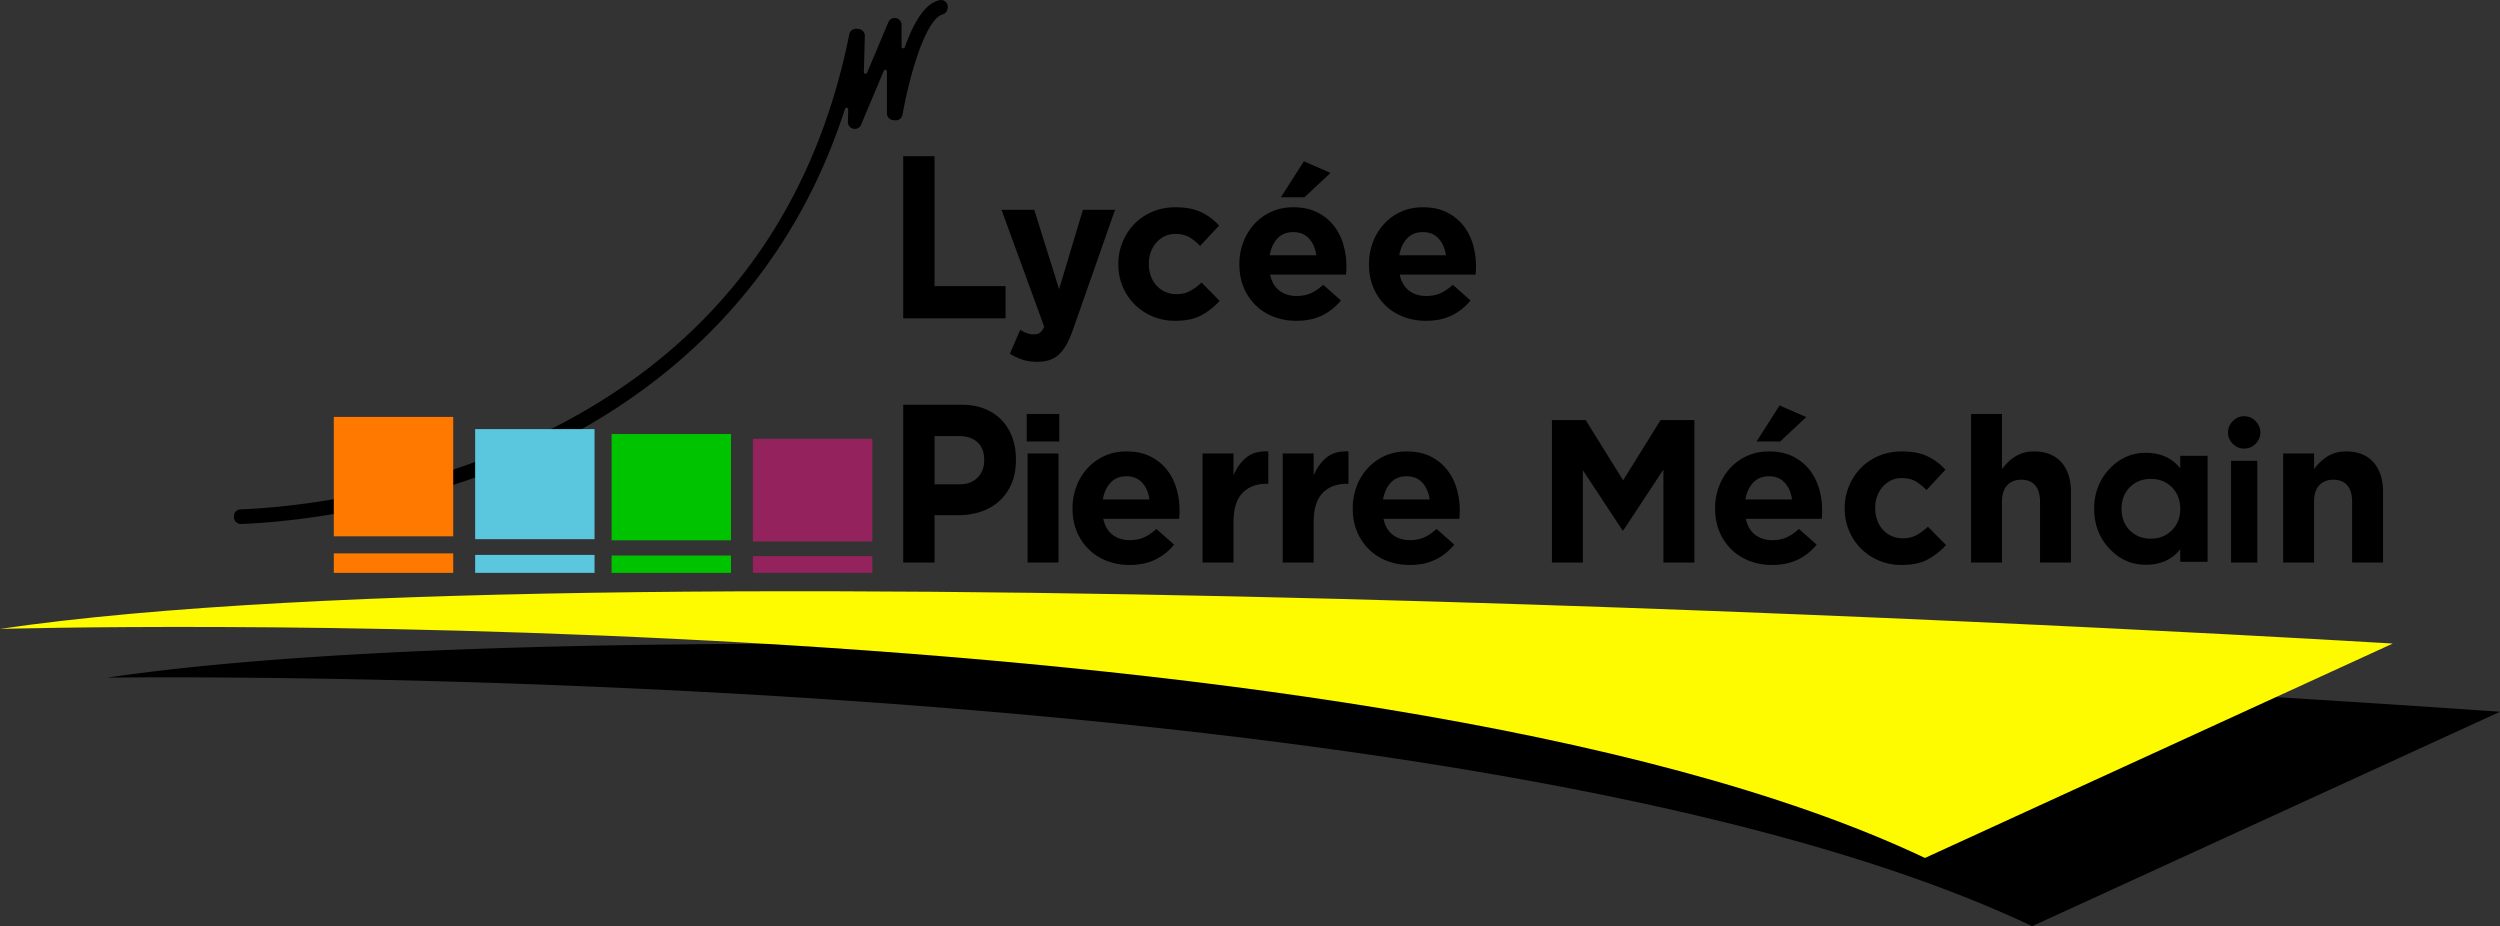
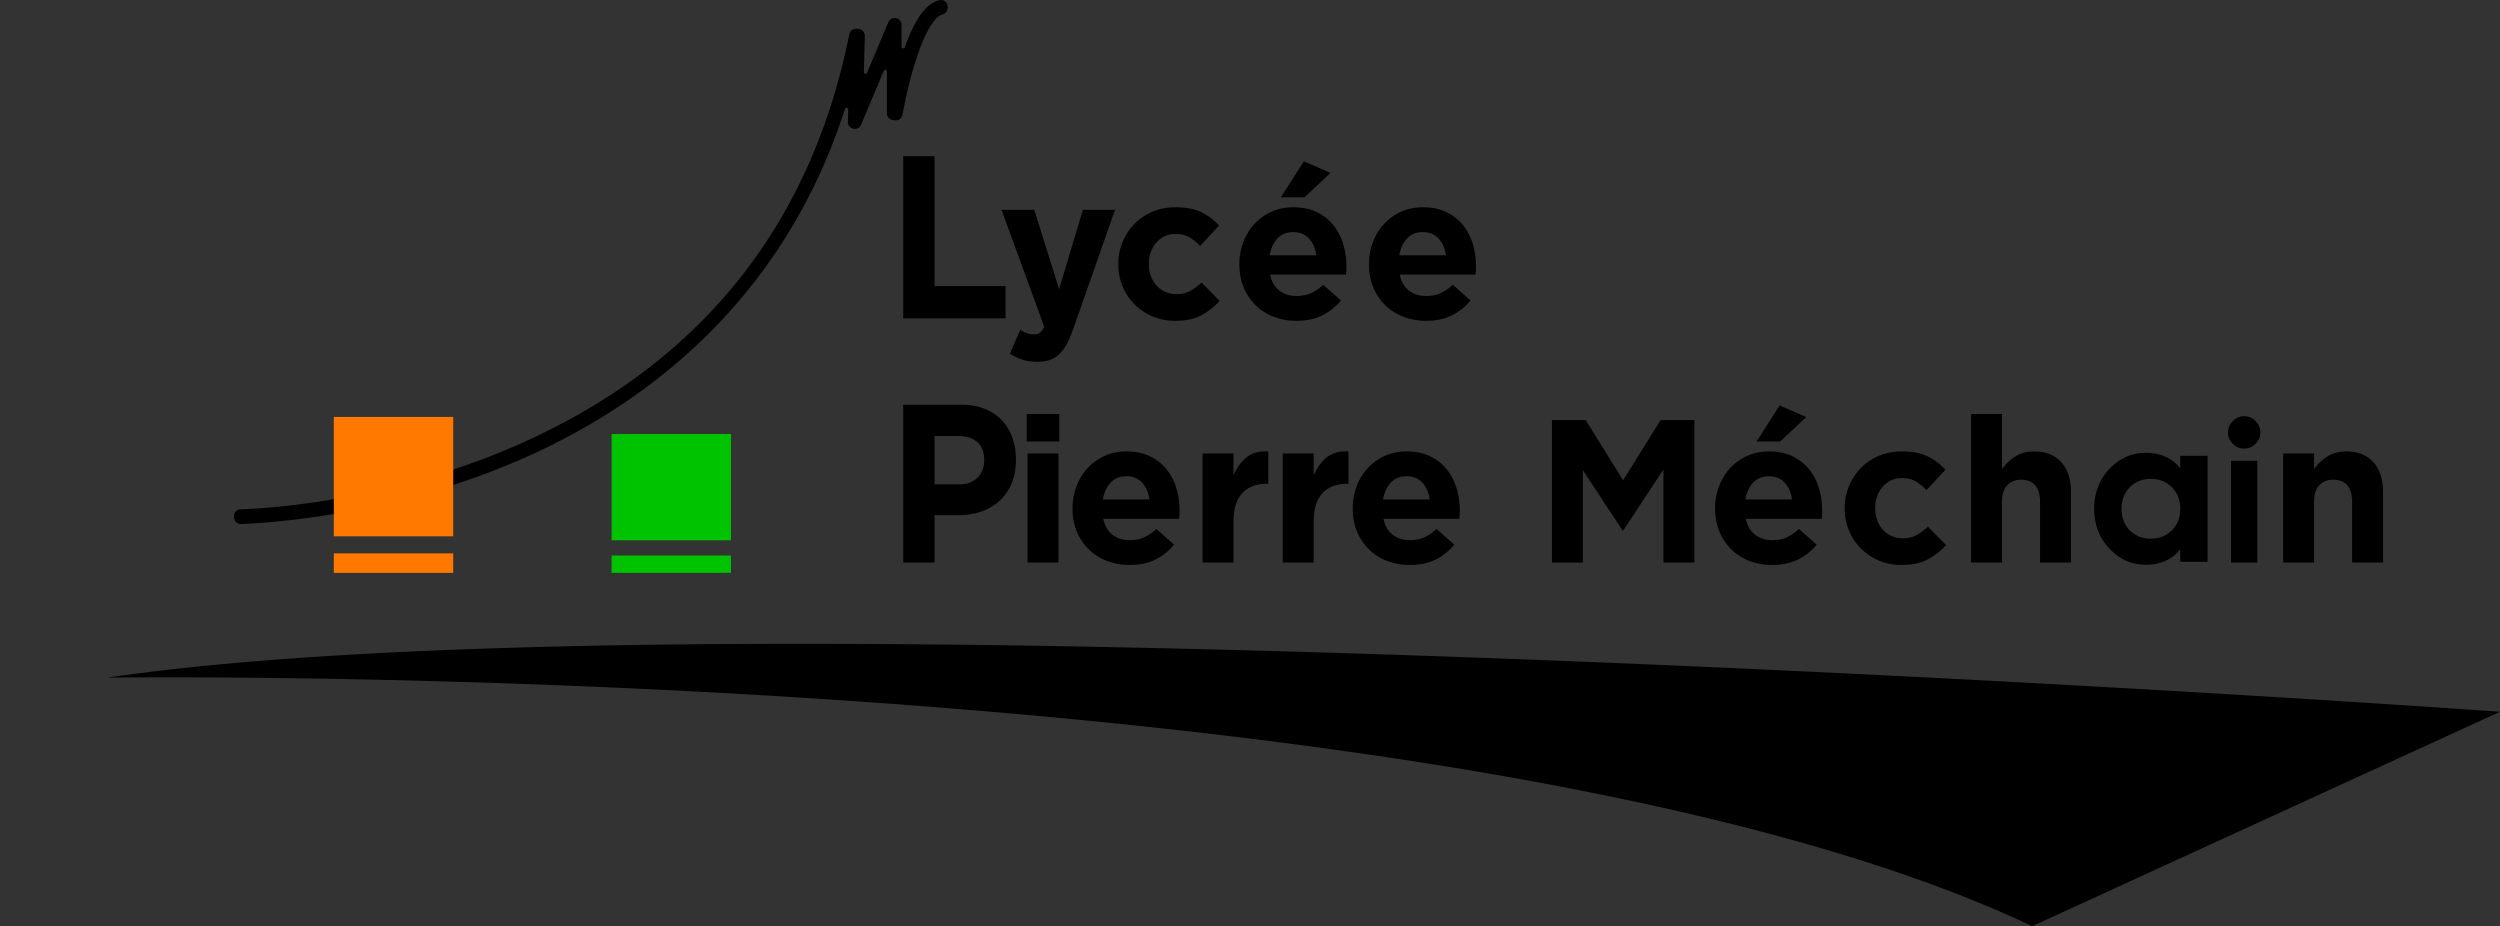
<svg xmlns="http://www.w3.org/2000/svg" width="513" height="190.053">
  <rect width="100%" height="100%" fill="#333333" stroke="none" />
  <path d="M49.456 107.518c6.137-.218 30.748-1.782 56.761-12.962 24.067-10.344 53.91-31.103 67.174-72.205.122-.378.676-.288.665.108l-.069 2.534c-.042 1.559 2.104 2.022 2.709.585l4.648-11.039c.144-.343.656-.24.656.133v8.579a1.41 1.41 0 0 0 1.298 1.405l.398.031a1.402 1.402 0 0 0 1.497-1.15c1.284-7.22 4.264-18.162 7.617-20.297.196-.124.371-.202.528-.248.48-.138.883-.464 1.02-.944l.068-.237c.284-.993-.569-1.991-1.58-1.783a4.897 4.897 0 0 0-1.647.682c-2.272 1.446-4.114 5.025-5.538 8.98-.13.362-.661.272-.661-.111V5.106c0-1.538-2.112-1.965-2.709-.547l-4.37 10.38c-.147.348-.667.236-.657-.142l.2-7.405a1.41 1.41 0 0 0-1.256-1.44l-.403-.043a1.405 1.405 0 0 0-1.527 1.126c-8.035 39.953-31.327 68.468-69.245 84.765-25.625 11.013-49.792 12.517-55.678 12.72A1.407 1.407 0 0 0 48 105.93v.179c0 .799.658 1.437 1.456 1.409zM22 139.053s279-4 395 51l96-44s-362-26-491-7zm348.645-53.476l-5.47-2.38-4.716 7.39h4.842l5.344-5.01zm104.2 17.4c0-1.5.357-2.632 1.067-3.395.71-.763 1.675-1.145 2.902-1.145 1.223 0 2.17.382 2.837 1.145.67.763 1.002 1.894 1.002 3.394v12.453H489v-14.488c0-2.589-.663-4.62-1.984-6.095-1.322-1.475-3.194-2.212-5.613-2.212-.809 0-1.533.097-2.171.294a7.113 7.113 0 0 0-1.754.798 8.2 8.2 0 0 0-1.44 1.157c-.435.435-.83.89-1.193 1.366v-3.2h-6.344v22.38h6.344v-12.453zm-119.585 9.739c1.043 1.03 2.283 1.823 3.717 2.378 1.43.558 2.984.836 4.655.836 2.032 0 3.799-.368 5.3-1.106a11.254 11.254 0 0 0 3.844-3.07l-3.633-3.214c-.893.807-1.753 1.391-2.589 1.753s-1.78.544-2.84.544c-1.417 0-2.61-.369-3.568-1.108-.961-.737-1.593-1.83-1.9-3.277h15.573c.027-.306.047-.569.06-.793.014-.223.025-.486.025-.793v-.084c0-1.586-.218-3.11-.65-4.571a11.228 11.228 0 0 0-2.004-3.884c-.904-1.126-2.039-2.023-3.401-2.693-1.366-.667-2.98-1-4.845-1-1.641 0-3.136.305-4.489.917a10.708 10.708 0 0 0-3.486 2.506 11.457 11.457 0 0 0-2.273 3.715 12.5 12.5 0 0 0-.815 4.51v.082c0 1.726.292 3.293.876 4.698a11.008 11.008 0 0 0 2.443 3.654zm4.509-13.695c.822-.863 1.9-1.294 3.235-1.294 1.338 0 2.409.438 3.217 1.315.806.876 1.308 2.025 1.502 3.443h-9.561c.251-1.445.785-2.6 1.607-3.464zm-34.968-2.548l8.14 12.36h.167l8.226-12.484v19.08h6.347V86.204h-6.931l-7.683 12.357-7.682-12.357h-6.931v29.225h6.347V96.473zm115.495 19.414c3.048 0 5.409-1.058 7.09-3.175v2.566H453V93.53h-5.614v2.566c-1.681-2.116-4.042-3.175-7.09-3.175-2.9 0-5.384 1.11-7.459 3.328-2.074 2.217-3.108 4.936-3.108 8.155 0 3.22 1.034 5.938 3.108 8.156 2.075 2.218 4.56 3.327 7.459 3.327zm-3.26-15.897c1.129-1.147 2.566-1.718 4.304-1.718 1.742 0 3.182.571 4.33 1.718 1.146 1.145 1.716 2.616 1.716 4.414 0 1.798-.57 3.27-1.717 4.414-1.147 1.147-2.587 1.719-4.329 1.719-1.738 0-3.175-.572-4.304-1.719-1.133-1.145-1.696-2.616-1.696-4.414 0-1.798.563-3.269 1.696-4.414zm20.776 15.44h5.386V94.552h-5.386v20.876zm-75.98-2.903c1.03 1.043 2.26 1.873 3.693 2.484 1.434.612 2.986.92 4.655.92 2.229 0 4.036-.383 5.43-1.15a14.312 14.312 0 0 0 3.716-2.943l-3.717-3.757c-.781.724-1.566 1.302-2.358 1.733-.795.432-1.719.646-2.78.646-.862 0-1.64-.16-2.337-.48a5.406 5.406 0 0 1-1.794-1.314 5.74 5.74 0 0 1-1.148-1.962 7.24 7.24 0 0 1-.398-2.423v-.083c0-.834.133-1.62.398-2.358s.639-1.385 1.128-1.942a5.373 5.373 0 0 1 1.712-1.315c.653-.32 1.383-.48 2.192-.48 1.141 0 2.093.222 2.857.667.768.445 1.512 1.045 2.236 1.796l3.884-4.176a11.851 11.851 0 0 0-3.677-2.756c-1.39-.667-3.146-1-5.26-1-1.725 0-3.305.305-4.74.917-1.433.613-2.663 1.448-3.692 2.506s-1.839 2.295-2.423 3.715a11.727 11.727 0 0 0-.877 4.51v.082c0 1.587.292 3.084.877 4.489a11.401 11.401 0 0 0 2.423 3.674zm78.65-20.48a3.22 3.22 0 0 0 2.362-.98c.653-.654.979-1.427.979-2.317s-.326-1.67-.979-2.338c-.656-.669-1.44-1.002-2.361-1.002-.89 0-1.662.333-2.317 1.002-.653.668-.979 1.448-.979 2.338s.326 1.663.979 2.317c.655.654 1.427.98 2.317.98zM217.2 115.43V93.05h-6.343v22.38h6.343zm193.606-12.453c0-1.5.357-2.631 1.067-3.394.71-.763 1.675-1.145 2.901-1.145 1.224 0 2.172.382 2.838 1.145.669.763 1.002 1.894 1.002 3.394v12.453h6.347v-14.488c0-2.589-.663-4.62-1.984-6.095-1.322-1.475-3.194-2.212-5.613-2.212-.809 0-1.533.097-2.172.294a7.115 7.115 0 0 0-1.753.798 8.2 8.2 0 0 0-1.44 1.157c-.435.435-.83.89-1.193 1.366V84.95h-6.344v30.478h6.344v-12.453zM185.34 32.053v33.275h21.001V58.72h-14.57V32.053h-6.431zm47.44 30.373c1.03 1.043 2.26 1.872 3.694 2.484 1.433.612 2.986.92 4.655.92 2.228 0 4.036-.383 5.429-1.15a14.31 14.31 0 0 0 3.717-2.944l-3.717-3.756c-.781.724-1.566 1.302-2.358 1.733-.795.432-1.72.646-2.78.646-.862 0-1.64-.16-2.337-.48s-1.294-.757-1.794-1.314a5.742 5.742 0 0 1-1.148-1.962 7.24 7.24 0 0 1-.398-2.423v-.083c0-.834.133-1.621.398-2.358a5.965 5.965 0 0 1 1.128-1.942 5.374 5.374 0 0 1 1.712-1.315c.652-.321 1.383-.48 2.192-.48 1.141 0 2.093.222 2.857.667.768.445 1.512 1.045 2.236 1.796l3.883-4.176a11.851 11.851 0 0 0-3.676-2.756c-1.39-.667-3.146-1-5.26-1-1.726 0-3.306.305-4.74.917-1.433.613-2.663 1.447-3.693 2.506a11.602 11.602 0 0 0-2.422 3.715 11.728 11.728 0 0 0-.877 4.509v.083c0 1.587.292 3.084.877 4.489a11.401 11.401 0 0 0 2.422 3.674zm9.243 43.233c.014-.223.024-.486.024-.793v-.084c0-1.586-.217-3.11-.649-4.571a11.229 11.229 0 0 0-2.005-3.884c-.903-1.126-2.038-2.023-3.4-2.693-1.367-.667-2.98-1-4.846-1-1.641 0-3.136.305-4.488.917a10.708 10.708 0 0 0-3.486 2.506 11.457 11.457 0 0 0-2.273 3.715 12.5 12.5 0 0 0-.816 4.51v.082c0 1.726.292 3.293.877 4.698a11.008 11.008 0 0 0 2.443 3.654c1.043 1.03 2.283 1.823 3.717 2.378 1.43.558 2.983.836 4.655.836 2.031 0 3.798-.368 5.3-1.106a11.256 11.256 0 0 0 3.843-3.07l-3.632-3.214c-.894.807-1.754 1.391-2.59 1.753s-1.78.544-2.84.544c-1.417 0-2.61-.369-3.567-1.108-.962-.737-1.594-1.83-1.9-3.277h15.572c.027-.306.048-.569.061-.793zm-15.718-3.174c.252-1.445.785-2.6 1.607-3.464.823-.863 1.9-1.294 3.235-1.294 1.339 0 2.409.438 3.218 1.315.805.876 1.308 2.025 1.501 3.443h-9.56zm20.461-9.435v22.38h6.344v-8.268c0-2.7.608-4.69 1.818-5.97 1.21-1.28 2.874-1.92 4.988-1.92h.336v-6.638c-1.896-.085-3.398.333-4.509 1.252-1.114.917-1.99 2.144-2.633 3.673v-4.51h-6.344zm-33.385-24.768c-.319.223-.757.334-1.314.334-.418 0-.87-.09-1.356-.267a6.795 6.795 0 0 1-1.36-.67l-2.126 4.908c.805.505 1.654.906 2.545 1.204.89.298 1.92.447 3.088.447.948 0 1.784-.12 2.508-.358a5.162 5.162 0 0 0 1.94-1.16c.57-.536 1.094-1.227 1.566-2.073.472-.848.918-1.883 1.335-3.102l8.6-24.492h-6.595l-4.886 16.285-5.093-16.285h-6.72l8.765 24.001c-.278.596-.577 1.004-.897 1.228zm3.987 16.67h-6.683v5.635h6.683V84.95zm55.656-49.476l-5.47-2.38-4.716 7.39h4.841l5.345-5.01zM257.64 62.615c1.043 1.03 2.283 1.823 3.717 2.378 1.43.557 2.983.836 4.655.836 2.032 0 3.799-.369 5.3-1.106a11.256 11.256 0 0 0 3.843-3.07l-3.632-3.214c-.893.807-1.753 1.391-2.589 1.753-.836.362-1.78.544-2.84.544-1.417 0-2.61-.369-3.568-1.108-.962-.737-1.594-1.83-1.9-3.277h15.572c.028-.306.048-.569.062-.793.013-.223.023-.486.023-.794v-.083c0-1.587-.217-3.11-.649-4.571a11.228 11.228 0 0 0-2.004-3.884c-.904-1.126-2.039-2.023-3.401-2.693-1.366-.667-2.98-1-4.846-1-1.64 0-3.136.305-4.488.917a10.708 10.708 0 0 0-3.486 2.506 11.457 11.457 0 0 0-2.273 3.715 12.5 12.5 0 0 0-.816 4.509v.083c0 1.726.293 3.293.877 4.698a11.01 11.01 0 0 0 2.443 3.654zm4.509-13.695c.822-.863 1.9-1.294 3.234-1.294 1.34 0 2.41.438 3.218 1.315.805.876 1.308 2.025 1.502 3.443h-9.561c.251-1.445.785-2.6 1.607-3.464zm-76.808 66.51h6.432v-9.714h4.882c1.645 0 3.18-.239 4.614-.717s2.688-1.195 3.758-2.151c1.07-.954 1.913-2.142 2.525-3.561.615-1.417.92-3.068.92-4.95v-.092c0-1.665-.258-3.182-.774-4.556-.513-1.37-1.25-2.55-2.212-3.538-.958-.987-2.13-1.749-3.507-2.289-1.379-.54-2.942-.81-4.695-.81H185.34v32.377zm6.432-25.948h4.967c1.614 0 2.888.416 3.82 1.247.934.834 1.4 2.052 1.4 3.655v.093c0 1.387-.446 2.552-1.336 3.493-.894.94-2.144 1.41-3.758 1.41h-5.093v-9.898zm89.128 23.234c1.043 1.03 2.283 1.823 3.717 2.378 1.43.558 2.983.836 4.655.836 2.032 0 3.799-.368 5.3-1.106a11.256 11.256 0 0 0 3.843-3.07l-3.632-3.214c-.893.807-1.753 1.391-2.589 1.753s-1.78.544-2.84.544c-1.417 0-2.61-.369-3.568-1.108-.962-.737-1.594-1.83-1.9-3.277h15.572c.028-.306.048-.569.062-.793.013-.223.023-.486.023-.793v-.084c0-1.586-.217-3.11-.649-4.571a11.229 11.229 0 0 0-2.004-3.884c-.904-1.126-2.039-2.023-3.401-2.693-1.366-.667-2.98-1-4.845-1-1.642 0-3.137.305-4.489.917a10.708 10.708 0 0 0-3.486 2.506 11.457 11.457 0 0 0-2.273 3.715 12.5 12.5 0 0 0-.815 4.51v.082c0 1.726.292 3.293.876 4.698a11.008 11.008 0 0 0 2.443 3.654zm4.509-13.695c.822-.863 1.9-1.294 3.235-1.294 1.338 0 2.408.438 3.217 1.315.805.876 1.308 2.025 1.502 3.443h-9.561c.251-1.445.785-2.6 1.607-3.464zm-1.175-36.406c1.043 1.03 2.283 1.823 3.717 2.378 1.43.557 2.983.836 4.655.836 2.032 0 3.799-.369 5.3-1.106a11.257 11.257 0 0 0 3.843-3.07l-3.632-3.214c-.893.807-1.753 1.391-2.589 1.753s-1.78.544-2.84.544c-1.417 0-2.61-.369-3.568-1.108-.962-.737-1.593-1.83-1.9-3.277h15.573c.027-.306.047-.569.06-.793.014-.223.024-.486.024-.794v-.083c0-1.587-.217-3.11-.649-4.571a11.23 11.23 0 0 0-2.004-3.884c-.904-1.126-2.039-2.023-3.401-2.693-1.366-.667-2.98-1-4.845-1-1.642 0-3.137.305-4.489.917a10.708 10.708 0 0 0-3.486 2.506 11.457 11.457 0 0 0-2.273 3.715 12.5 12.5 0 0 0-.815 4.509v.083c0 1.726.292 3.293.876 4.698a11.008 11.008 0 0 0 2.443 3.654zm4.509-13.695c.822-.863 1.9-1.294 3.235-1.294 1.338 0 2.409.438 3.217 1.315.805.876 1.308 2.025 1.502 3.443h-9.561c.251-1.445.785-2.6 1.607-3.464zm-25.526 44.13v22.38h6.344v-8.268c0-2.7.608-4.69 1.817-5.97 1.21-1.28 2.875-1.92 4.988-1.92h.337v-6.638c-1.896-.085-3.398.333-4.51 1.252-1.114.917-1.99 2.144-2.632 3.673v-4.51h-6.344z" />
-   <path d="M0 129.053s279-8 395 47l96-44s-362-22-491-3z" fill="#fefb00" />
  <path d="M68.5 85.553v24.5H93v-24.5H68.5zm0 32H93v-4H68.5v4z" fill="#ff7900" />
-   <path d="M97.5 88.053v22.586H122V88.053H97.5zm0 29.5H122v-3.688H97.5v3.688z" fill="#5ac7de" />
  <path d="M125.5 89.053v21.82H150v-21.82h-24.5zm0 28.5H150v-3.563h-24.5v3.563z" fill="#00c300" />
-   <path d="M154.5 90.053v21.054H179V90.053h-24.5zm0 27.5H179v-3.438h-24.5v3.438z" fill="#94225c" />
</svg>